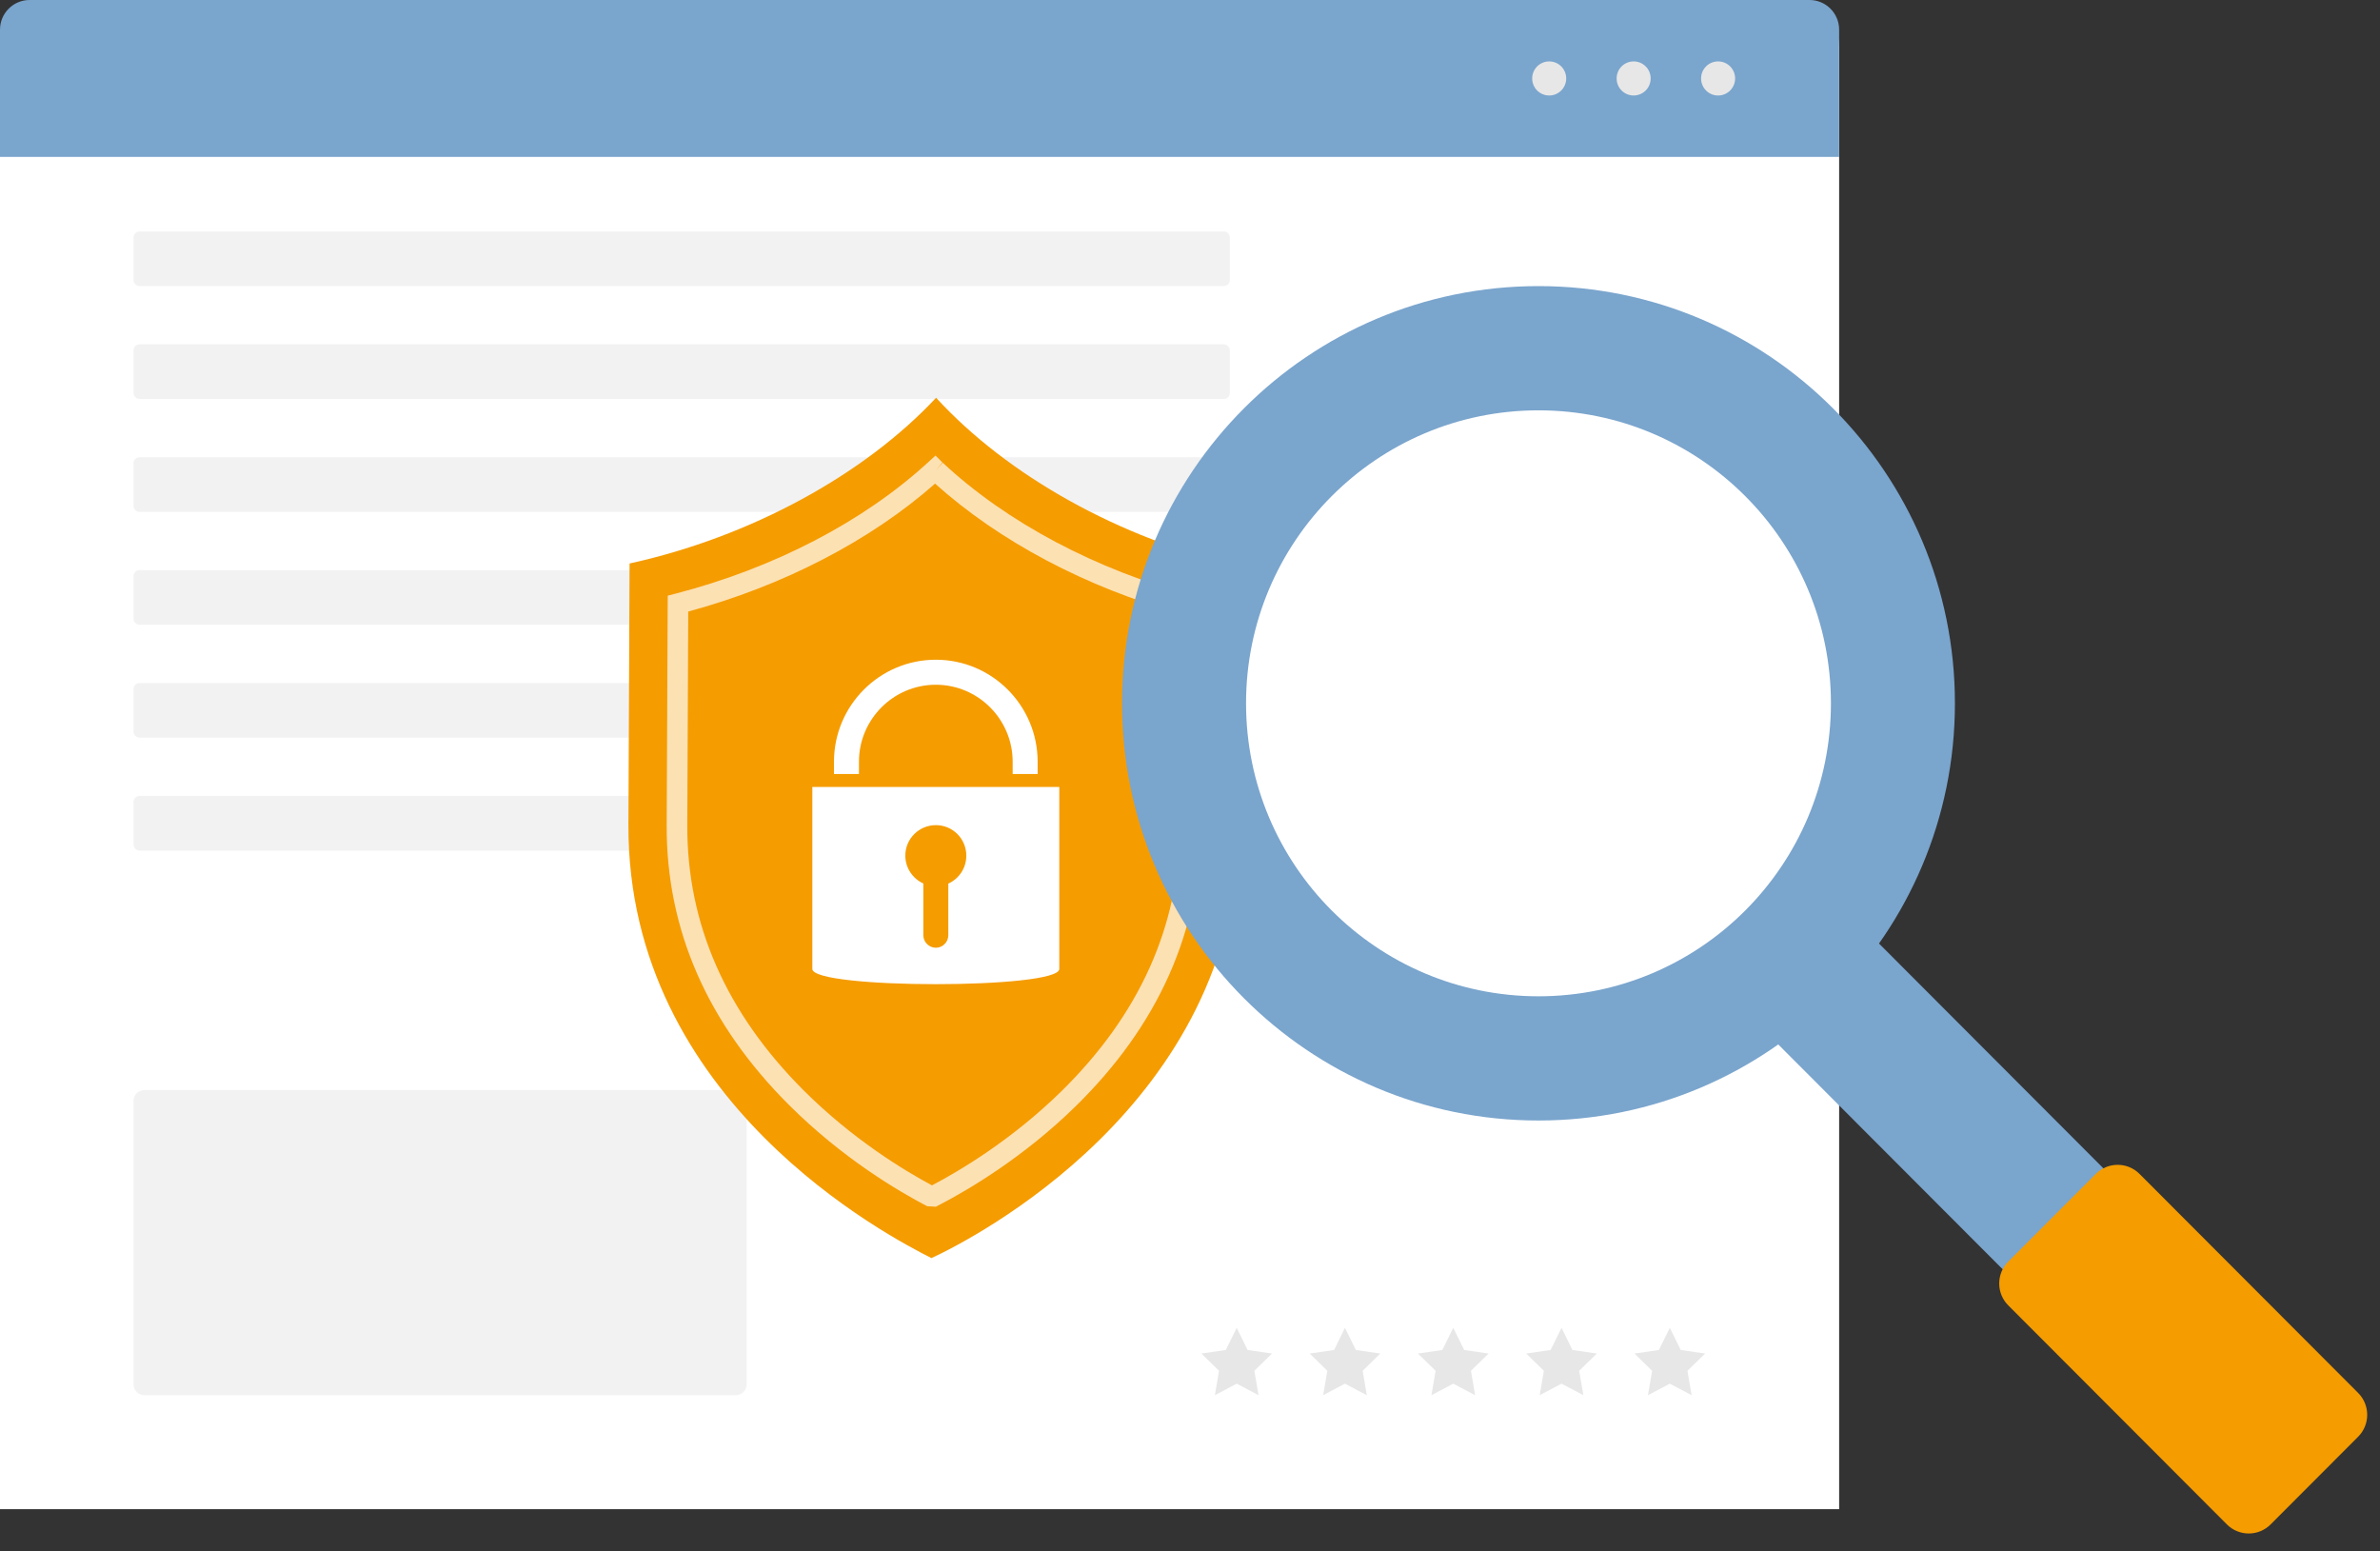
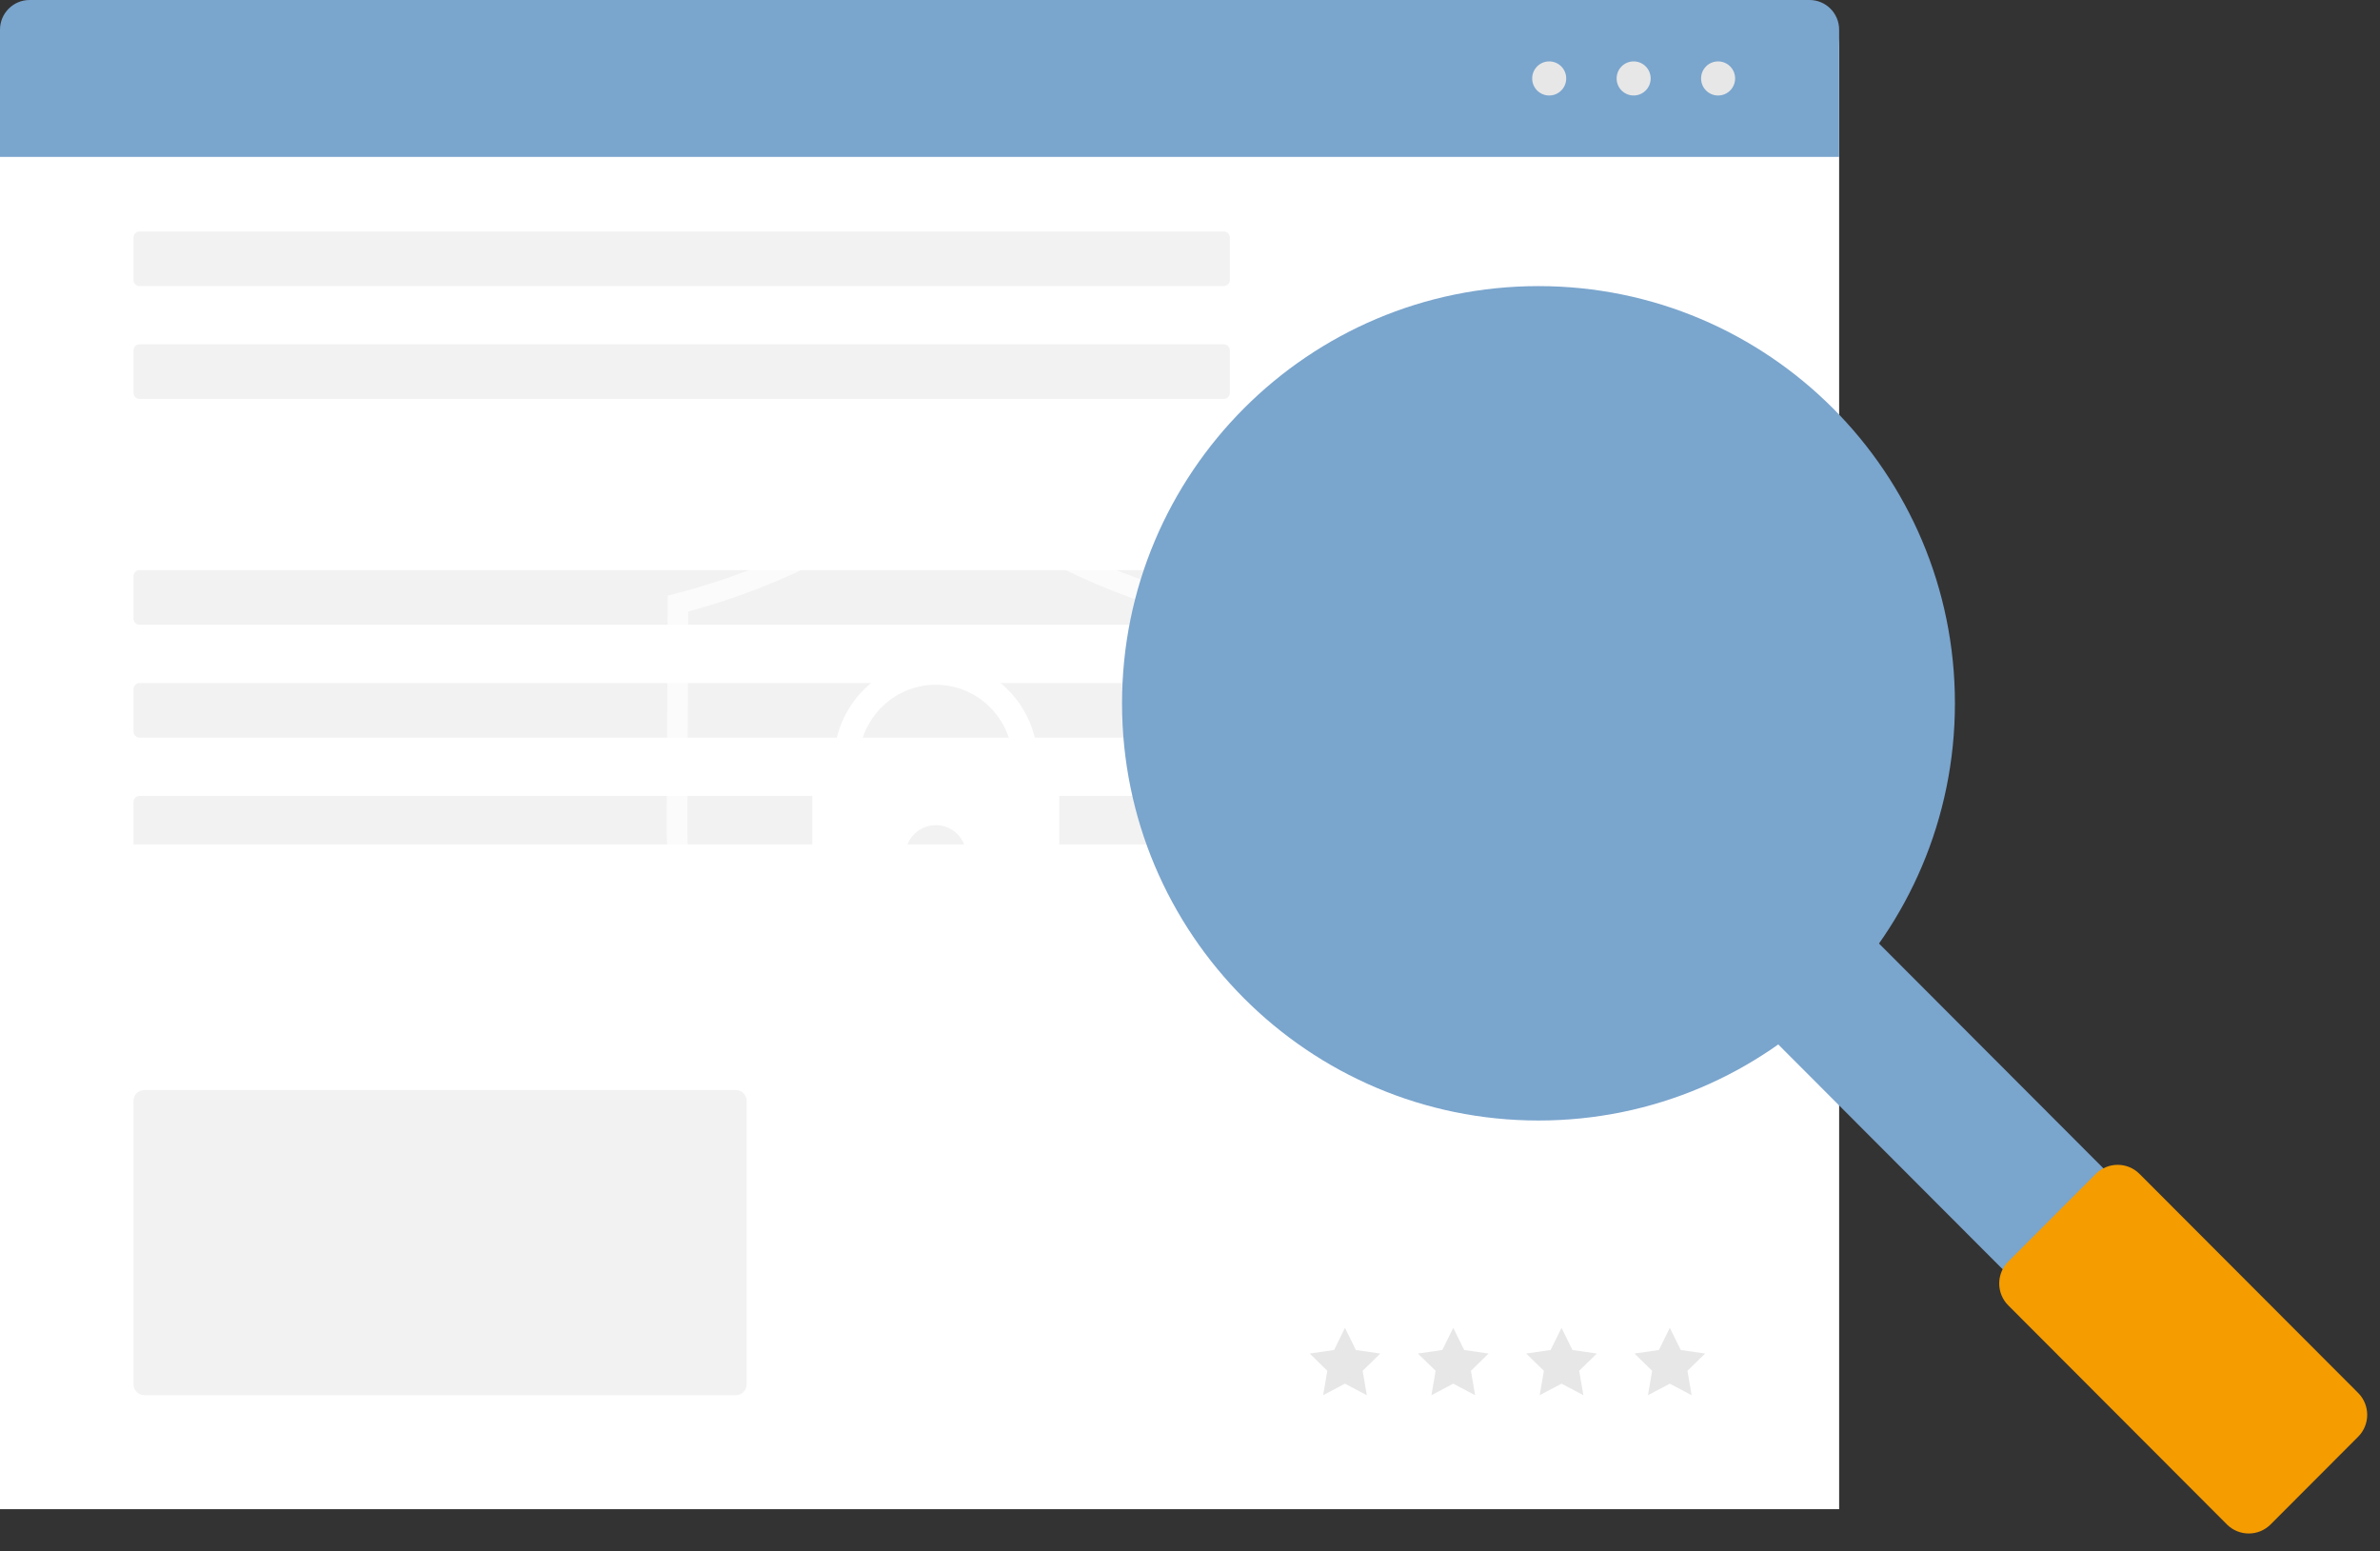
<svg xmlns="http://www.w3.org/2000/svg" width="244" height="159" viewBox="0 0 244 159" fill="none">
  <rect x="0" y="0" width="244" height="159" fill="#333333" stroke="none" />
  <path d="M4.823 0H183.728C186.39 0 188.551 2.164 188.551 4.831V154.701H0V4.831C0 2.164 2.161 0 4.823 0Z" fill="white" />
  <path opacity="0.55" d="M75.438 111.741H14.798C14.185 111.741 13.688 112.239 13.688 112.852V141.907C13.688 142.521 14.185 143.019 14.798 143.019H75.438C76.051 143.019 76.548 142.521 76.548 141.907V112.852C76.548 112.239 76.051 111.741 75.438 111.741Z" fill="#E7E7E7" />
  <path opacity="0.55" d="M125.462 23.727H14.313C13.968 23.727 13.688 24.007 13.688 24.352V28.702C13.688 29.047 13.968 29.327 14.313 29.327H125.462C125.807 29.327 126.086 29.047 126.086 28.702V24.352C126.086 24.007 125.807 23.727 125.462 23.727Z" fill="#E7E7E7" />
  <path opacity="0.55" d="M125.462 35.296H14.313C13.968 35.296 13.688 35.576 13.688 35.922V40.272C13.688 40.617 13.968 40.897 14.313 40.897H125.462C125.807 40.897 126.086 40.617 126.086 40.272V35.922C126.086 35.576 125.807 35.296 125.462 35.296Z" fill="#E7E7E7" />
-   <path opacity="0.55" d="M125.462 46.871H14.313C13.968 46.871 13.688 47.151 13.688 47.497V51.846C13.688 52.192 13.968 52.472 14.313 52.472H125.462C125.807 52.472 126.086 52.192 126.086 51.846V47.497C126.086 47.151 125.807 46.871 125.462 46.871Z" fill="#E7E7E7" />
  <path opacity="0.55" d="M125.462 58.441H14.313C13.968 58.441 13.688 58.721 13.688 59.066V63.416C13.688 63.761 13.968 64.041 14.313 64.041H125.462C125.807 64.041 126.086 63.761 126.086 63.416V59.066C126.086 58.721 125.807 58.441 125.462 58.441Z" fill="#E7E7E7" />
  <path opacity="0.55" d="M125.462 70.016H14.313C13.968 70.016 13.688 70.296 13.688 70.641V74.991C13.688 75.336 13.968 75.616 14.313 75.616H125.462C125.807 75.616 126.086 75.336 126.086 74.991V70.641C126.086 70.296 125.807 70.016 125.462 70.016Z" fill="#E7E7E7" />
-   <path opacity="0.55" d="M125.462 81.585H14.313C13.968 81.585 13.688 81.865 13.688 82.211V86.561C13.688 86.906 13.968 87.186 14.313 87.186H125.462C125.807 87.186 126.086 86.906 126.086 86.561V82.211C126.086 81.865 125.807 81.585 125.462 81.585Z" fill="#E7E7E7" />
-   <path d="M126.79 136.115L127.905 138.386L130.413 138.749L128.599 140.518L129.026 143.019L126.79 141.838L124.55 143.019L124.976 140.518L123.168 138.749L125.67 138.386L126.79 136.115Z" fill="#E7E7E7" />
+   <path opacity="0.55" d="M125.462 81.585H14.313C13.968 81.585 13.688 81.865 13.688 82.211V86.561H125.462C125.807 87.186 126.086 86.906 126.086 86.561V82.211C126.086 81.865 125.807 81.585 125.462 81.585Z" fill="#E7E7E7" />
  <path d="M137.886 136.115L139.007 138.386L141.509 138.749L139.7 140.518L140.127 143.019L137.886 141.838L135.651 143.019L136.078 140.518L134.27 138.749L136.772 138.386L137.886 136.115Z" fill="#E7E7E7" />
  <path d="M148.989 136.115L150.109 138.386L152.611 138.749L150.802 140.518L151.229 143.019L148.989 141.838L146.753 143.019L147.18 140.518L145.366 138.749L147.868 138.386L148.989 136.115Z" fill="#E7E7E7" />
  <path d="M160.089 136.115L161.209 138.386L163.711 138.749L161.898 140.518L162.33 143.019L160.089 141.838L157.849 143.019L158.281 140.518L156.467 138.749L158.969 138.386L160.089 136.115Z" fill="#E7E7E7" />
  <path d="M171.192 136.115L172.312 138.386L174.814 138.749L173 140.518L173.427 143.019L171.192 141.838L168.951 143.019L169.378 140.518L167.569 138.749L170.071 138.386L171.192 136.115Z" fill="#E7E7E7" />
  <path d="M185.515 0H3.035C1.36 0 0 1.363 0 3.041V16.085H188.551V3.041C188.551 1.363 187.191 0 185.515 0Z" fill="#7AA5CD" />
  <path d="M160.57 8.043C160.57 9.004 159.791 9.79 158.826 9.79C157.86 9.79 157.081 9.01 157.081 8.043C157.081 7.075 157.86 6.295 158.826 6.295C159.791 6.295 160.57 7.075 160.57 8.043Z" fill="#E7E7E7" />
  <path d="M169.228 8.043C169.228 9.004 168.449 9.79 167.484 9.79C166.518 9.79 165.739 9.01 165.739 8.043C165.739 7.075 166.518 6.295 167.484 6.295C168.449 6.295 169.228 7.075 169.228 8.043Z" fill="#E7E7E7" />
  <path d="M177.886 8.043C177.886 9.004 177.108 9.79 176.142 9.79C175.176 9.79 174.397 9.01 174.397 8.043C174.397 7.075 175.176 6.295 176.142 6.295C177.108 6.295 177.886 7.075 177.886 8.043Z" fill="#E7E7E7" />
-   <path d="M96.025 40.827C96.025 40.827 95.987 40.79 95.972 40.769C88.668 48.603 77.017 55.026 64.545 57.762C64.545 58.596 64.518 63.218 64.427 84.525C64.299 112.944 91.298 126.832 95.491 128.965C99.551 127.094 126.892 113.227 127.02 84.808C127.116 63.502 127.137 58.879 127.137 58.045C114.723 55.203 103.259 48.704 96.019 40.827H96.025Z" fill="#F59C00" />
  <path opacity="0.7" d="M95.93 123.696L95.055 123.647C92.121 122.119 86.386 118.747 80.912 113.291C72.526 104.933 68.301 95.277 68.349 84.589L68.456 61.059L69.245 60.856C79.333 58.248 88.536 53.466 95.161 47.379L95.908 46.695L96.623 47.411L95.935 48.213L96.655 47.438C103.222 53.562 112.366 58.409 122.395 61.097L123.179 61.305L123.073 84.835C123.025 95.517 118.714 105.136 110.259 113.419C104.913 118.651 99.296 121.948 96.42 123.45L95.935 123.701L95.93 123.696ZM70.558 62.695L70.462 84.594C70.419 94.694 74.436 103.838 82.401 111.784C87.389 116.759 92.606 119.933 95.546 121.51C98.32 120.056 103.676 116.893 108.776 111.902C116.815 104.025 120.912 94.913 120.955 84.819L121.051 62.914C111.331 60.194 102.449 55.491 95.866 49.575C89.234 55.422 80.309 60.049 70.558 62.689V62.695Z" fill="white" />
  <path d="M83.281 80.672V99.327C83.281 101.406 108.6 101.406 108.6 99.327V80.672H83.281ZM97.221 90.579V95.865C97.221 96.57 96.65 97.152 95.946 97.152C95.242 97.152 94.66 96.57 94.66 95.865V90.563C93.577 90.072 92.814 88.976 92.814 87.71C92.814 85.978 94.223 84.583 95.946 84.583C97.669 84.583 99.067 85.978 99.067 87.71C99.067 88.987 98.314 90.082 97.221 90.574V90.579Z" fill="white" />
  <path d="M106.38 79.341H103.819V78.085C103.819 73.735 100.283 70.192 95.94 70.192C91.598 70.192 88.061 73.735 88.061 78.085V79.341H85.5V78.085C85.5 72.319 90.184 67.627 95.94 67.627C101.696 67.627 106.38 72.319 106.38 78.085V79.341Z" fill="white" />
  <path d="M160.747 69.263L154.9 75.12C153.662 76.36 153.662 78.369 154.9 79.609L214.312 139.124C215.55 140.363 217.556 140.363 218.794 139.124L224.641 133.267C225.878 132.027 225.878 130.017 224.641 128.778L165.228 69.263C163.991 68.023 161.984 68.023 160.747 69.263Z" fill="#7AA5CD" />
  <path d="M214.863 120.334L205.889 129.324C204.652 130.564 204.652 132.573 205.889 133.813L228.304 156.266C229.541 157.506 231.548 157.506 232.785 156.266L241.759 147.277C242.997 146.037 242.997 144.027 241.759 142.787L219.345 120.334C218.107 119.095 216.101 119.095 214.863 120.334Z" fill="#F59C00" />
  <path d="M157.727 114.862C181.306 114.862 200.421 95.715 200.421 72.095C200.421 48.475 181.306 29.328 157.727 29.328C134.148 29.328 115.033 48.475 115.033 72.095C115.033 95.715 134.148 114.862 157.727 114.862Z" fill="#7AA5CD" />
-   <path d="M157.727 102.128C174.285 102.128 187.709 88.682 187.709 72.095C187.709 55.508 174.285 42.062 157.727 42.062C141.169 42.062 127.746 55.508 127.746 72.095C127.746 88.682 141.169 102.128 157.727 102.128Z" fill="white" />
</svg>